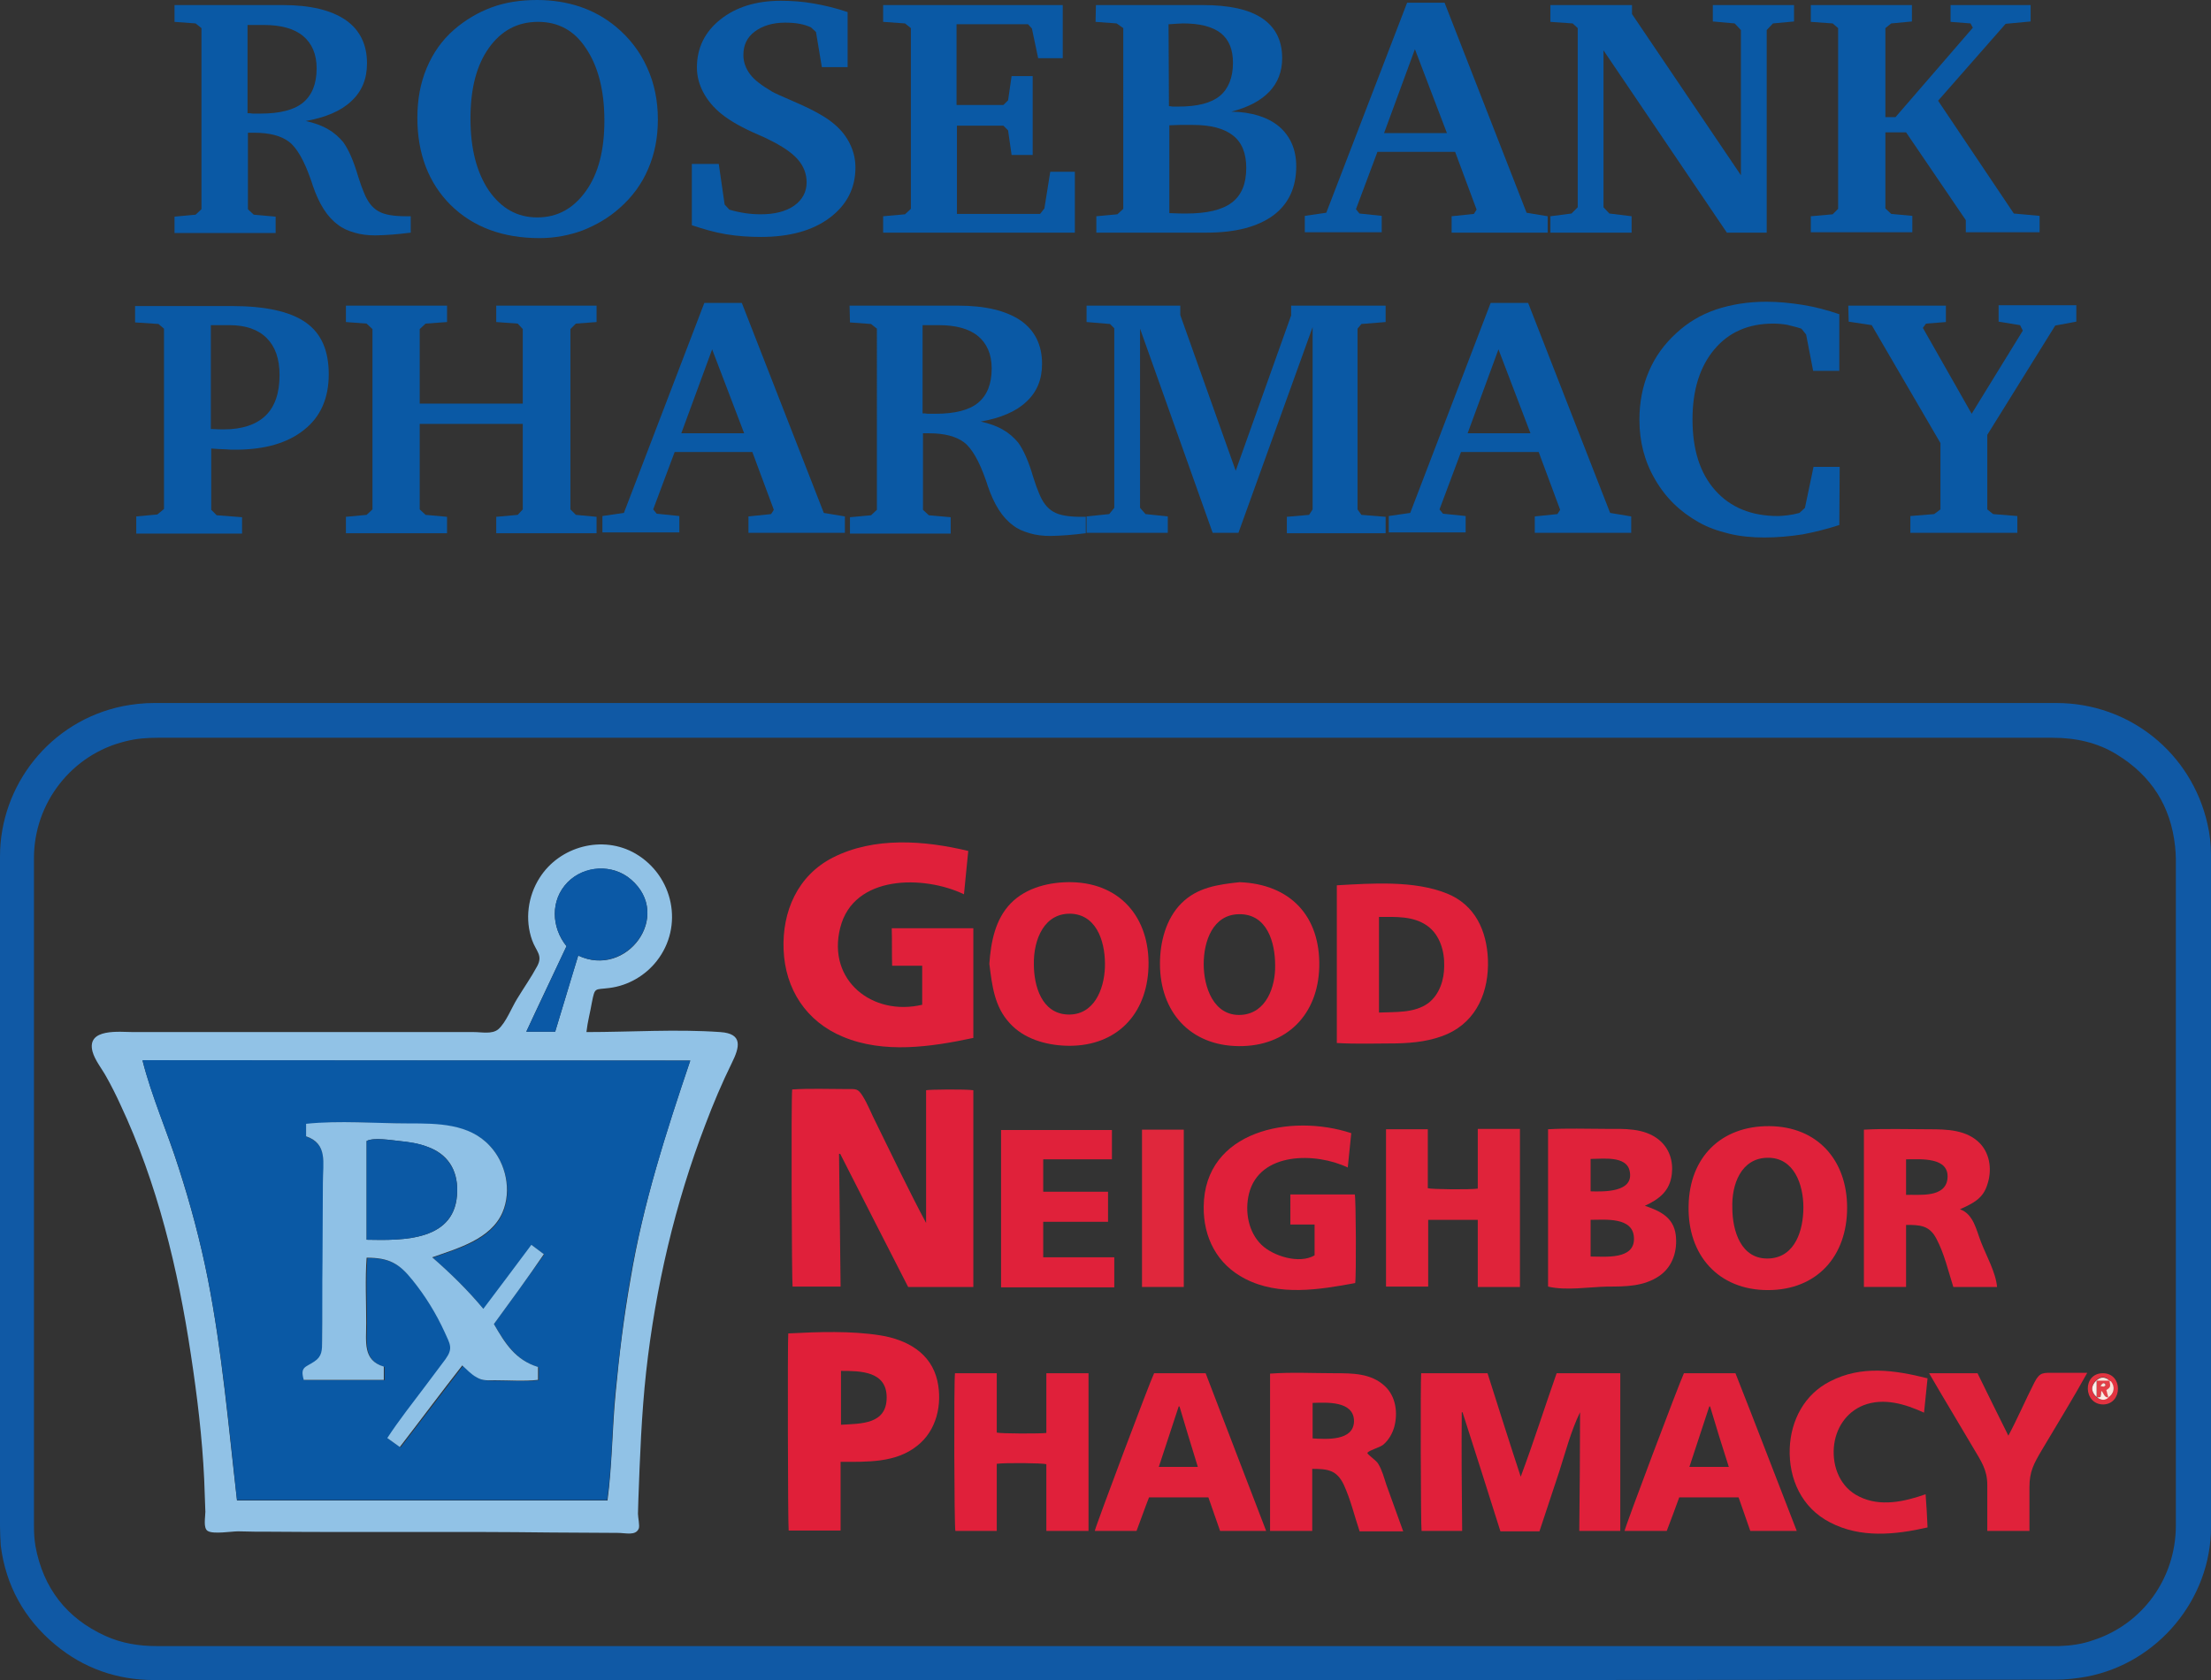
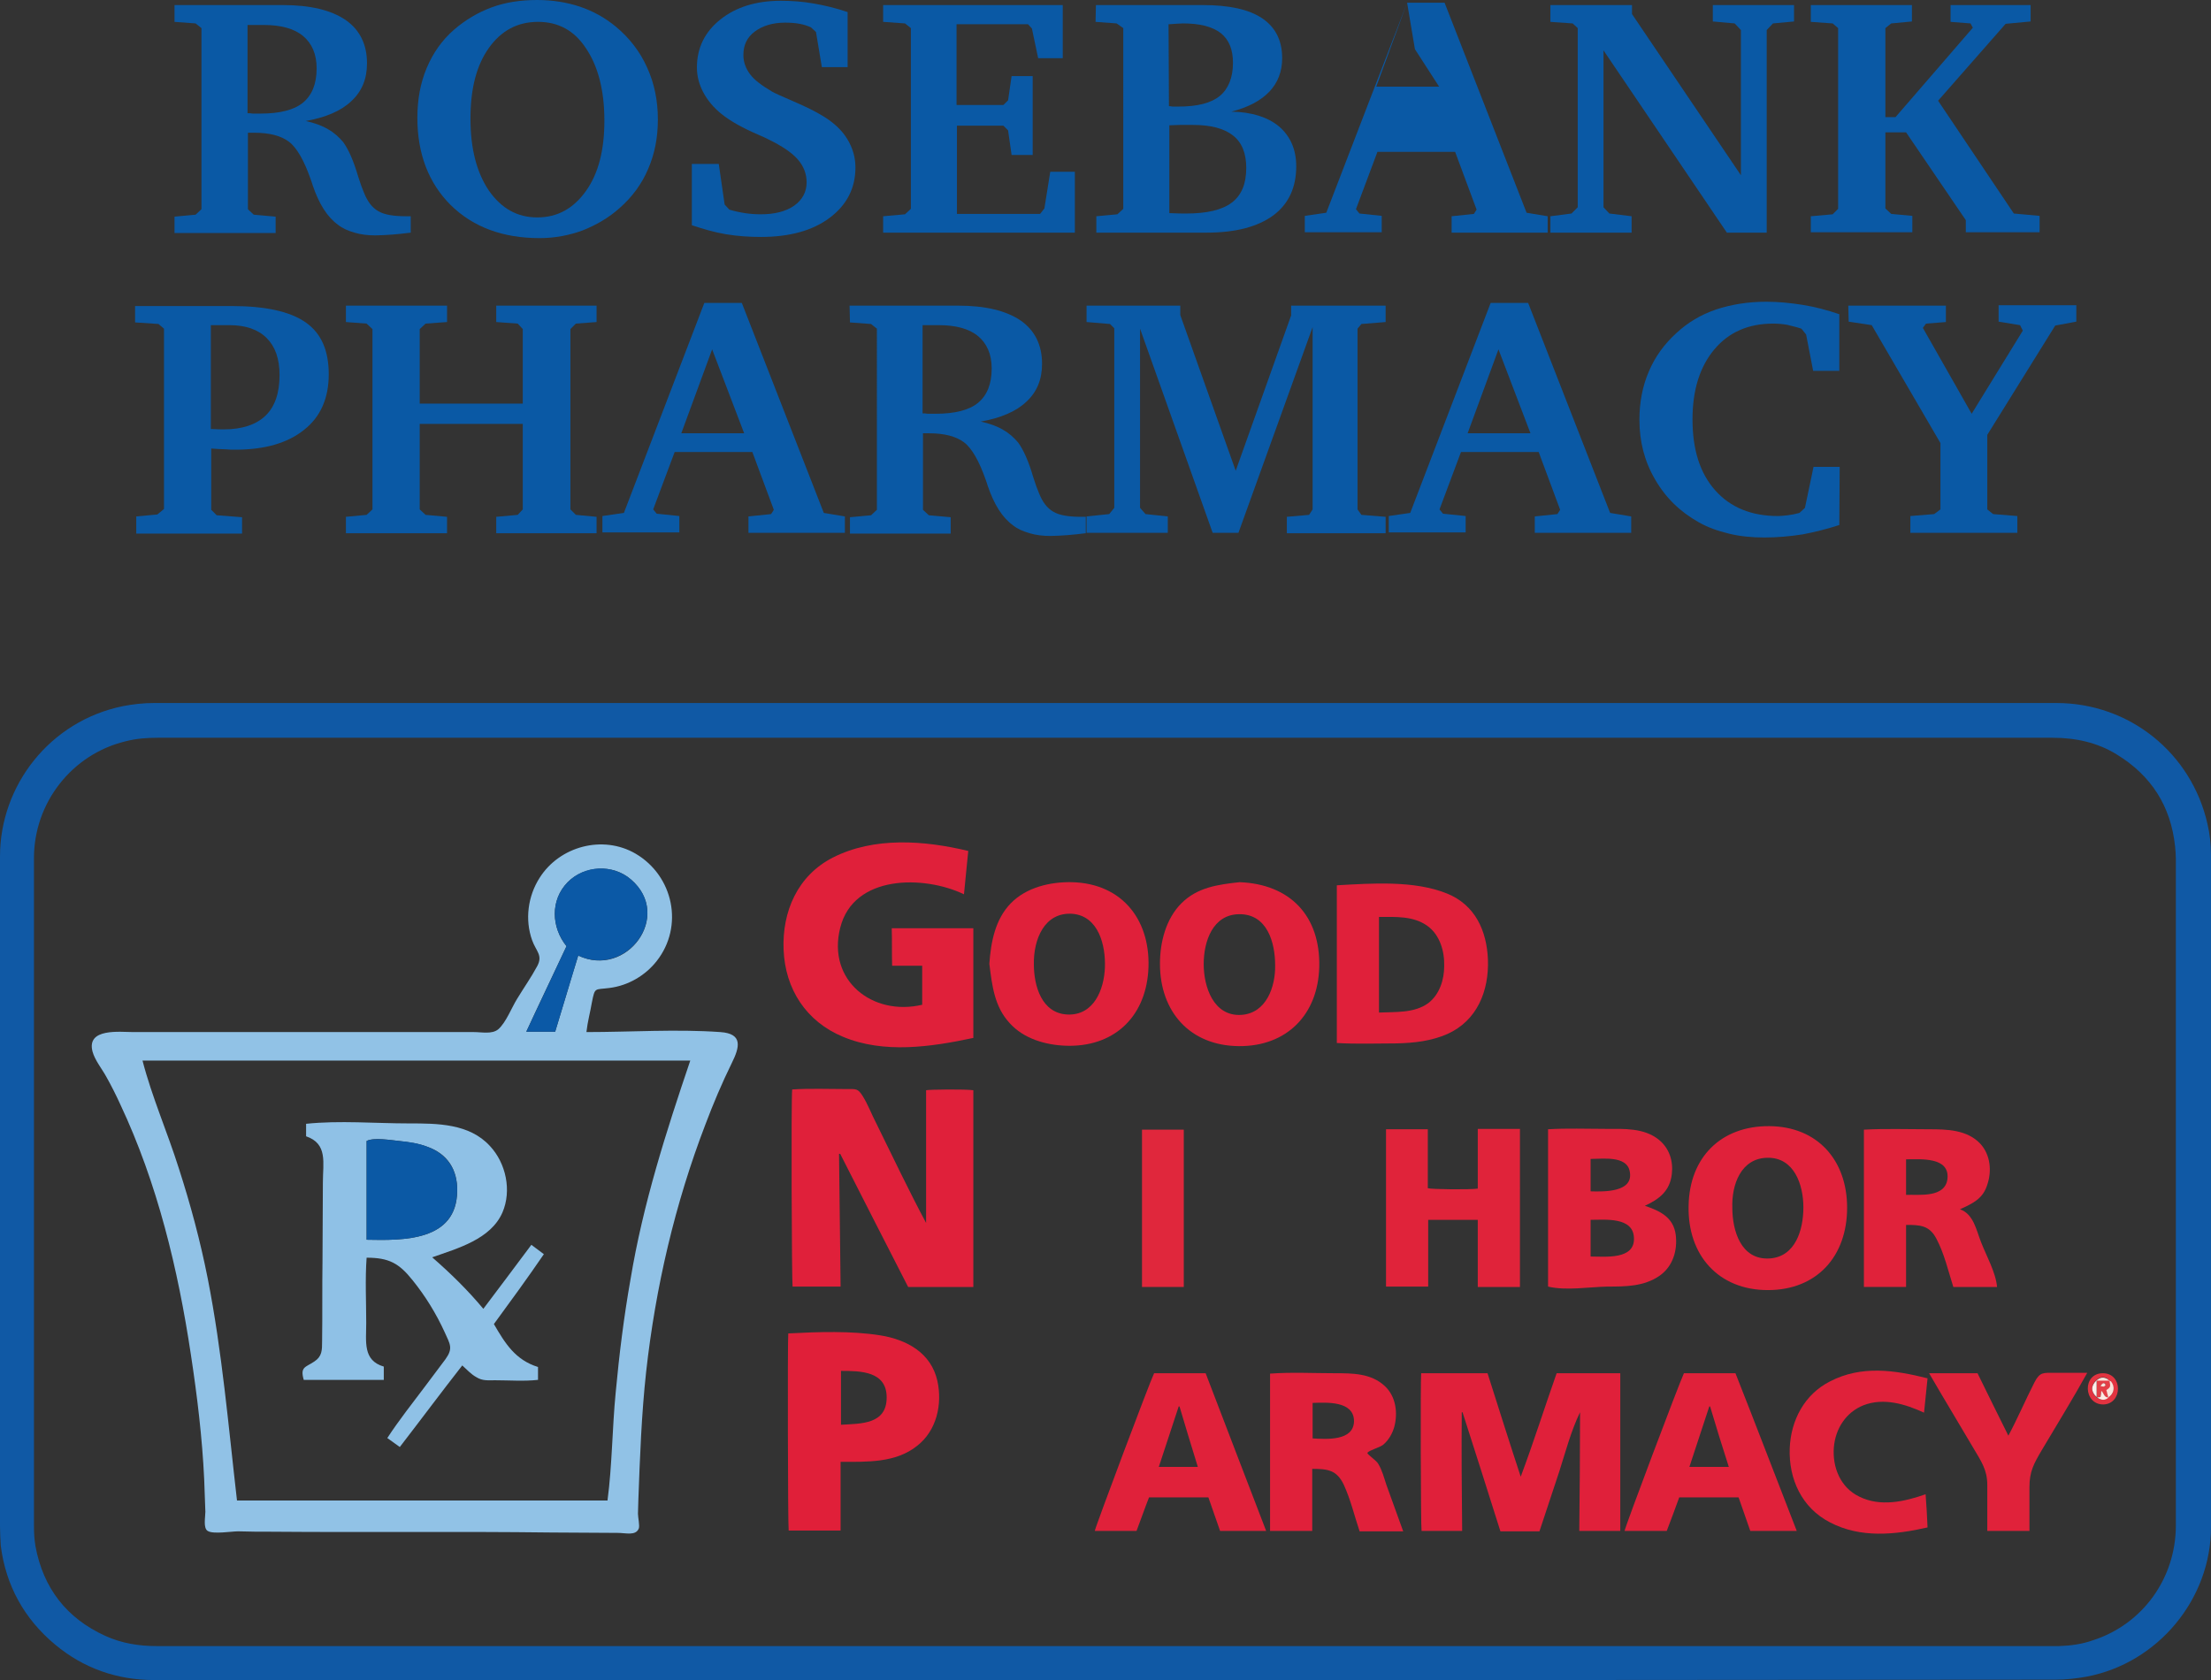
<svg xmlns="http://www.w3.org/2000/svg" version="1.1" id="Layer_14" x="0px" y="0px" viewBox="0 0 566.3 430.4" style="enable-background:new 0 0 566.3 430.4;" xml:space="preserve">
  <rect x="0" y="0" width="566.3" height="430.4" fill="#333333" stroke="none" />
  <style type="text/css">
	.st0{fill:#1059A5;}
	.st1{fill:#91C2E6;}
	.st2{fill:#E0203A;}
	.st3{fill:#E01F39;}
	.st4{fill:#E0223A;}
	.st5{fill:#E0213A;}
	.st6{fill:#E0233A;}
	.st7{fill:#E0273C;}
	.st8{fill:#E23340;}
	.st9{fill:#0A59A5;}
	.st10{fill:#0B59A6;}
	.st11{fill:#E33F46;}
	.st12{fill:#FAE2DA;}
	.st13{fill:#FDF0EB;}
	.st14{fill:#FCEBE4;}
	.st15{fill:#8FC1E6;}
	.st16{fill:#0B59A5;}
</style>
  <g>
    <path class="st0" d="M283.1,430.4c-81.2,0-162.4,0-243.6,0c-9.5,0-18.1-3-25.4-9.1c-7.9-6.6-12.6-15.1-13.9-25.3   C0.1,394.3,0,392.7,0,391c0-57.2,0-114.4,0-171.6c0-18.2,12.8-34.7,31.5-38.5c2.6-0.5,5.3-0.8,7.9-0.8c162.4,0,324.8,0,487.3,0   c18.7,0,34.6,12.8,38.7,31c0.6,2.6,0.9,5.2,0.9,7.9c0,57.4,0,114.8,0,172.2c0,18.5-13.6,34.8-31.7,38.3c-2.7,0.5-5.4,0.8-8.2,0.8   C445.3,430.4,364.2,430.4,283.1,430.4L283.1,430.4z M283.1,189c-80.9,0-161.8,0-242.7,0c-2.8,0-5.5,0.2-8.2,0.9   c-13.8,3.3-23.5,15.8-23.5,29.9c0,57.1,0,114.1,0,171.2c0,1.8,0.1,3.5,0.4,5.2c2,10.7,8,18.4,17.9,22.9c4.2,1.9,8.6,2.6,13.1,2.6   c161.9,0,323.7,0,485.6,0c0.6,0,1.1,0,1.7,0c3-0.1,5.9-0.5,8.7-1.5c12.7-4.1,21.2-15.9,21.2-29.4c0-56.9,0-113.9,0-170.8   c0-1.1-0.1-2.1-0.2-3.2c-1.1-10.3-6.1-18.1-14.9-23.5c-5-3.1-10.6-4.3-16.5-4.3C445,189,364.1,189,283.1,189L283.1,189z" />
    <path class="st1" d="M150.2,264.4c11.4,0,23-0.8,34.3,0c5.8,0.4,5,3.8,2.9,8c-2.5,5.1-4.7,10.3-6.7,15.6   c-7.8,20.3-12.8,41.8-15.2,63.4c-1.2,11-1.6,21.9-2,32.9c0,1.2-0.1,2.3-0.1,3.5c0,0.9,0.5,3.1,0.2,3.8c-0.8,1.9-3.3,1.1-5.4,1.1   c-5.7,0-11.4-0.1-17.1-0.1c-23.9-0.3-47.7,0-71.6-0.2c-2.8,0-5.7,0-8.5-0.1c-1.7,0-6.4,0.8-7.8-0.1c-1.2-0.7-0.6-3.6-0.6-4.9   c-0.1-2.8-0.2-5.6-0.3-8.3c-0.5-10.7-1.8-21.4-3.4-31.9c-3.3-22-8.6-44-18.1-64.2c-1.1-2.4-2.3-4.8-3.6-7.1c-1.1-2-2.9-4.2-3.5-6.4   c-1.6-6.1,7-5,10.5-5c11.9,0,23.8,0,35.6,0c11.5,0,23,0,34.4,0c5.7,0,11.5,0,17.2,0c2,0,4.6,0.6,6.2-0.7c2-1.7,3.5-5.7,4.9-7.9   c1.7-2.8,3.6-5.5,5.1-8.3c1.5-2.8-0.3-3.8-1.3-6.6c-1.9-5.3-1.1-11.3,1.9-16c5.1-8.1,16.2-11.1,24.6-6.2   c9.7,5.7,12.4,18.6,5.4,27.5c-2.9,3.7-7.3,6.3-12.1,6.9c-3.8,0.5-3.7-0.3-4.5,3.7C151.2,259.2,150.5,261.7,150.2,264.4L150.2,264.4   z M176.8,271.7H36.5c2.4,9.3,6.4,18.4,9.3,27.6c3,9.3,5.5,18.6,7.4,28.2c3.7,18.8,5.3,37.8,7.5,56.9h94.9   c1.2-9.1,1.2-18.5,2.1-27.7c0.9-9.7,2.1-19.4,3.8-29C164.7,308.4,170.6,290,176.8,271.7L176.8,271.7z M145.1,242.4   c-3.4,7.3-6.9,14.5-10.3,21.9h7.4c2-6.5,3.9-13.1,5.9-19.5c12.4,5.9,24.3-10.2,13.5-19.5c-4.6-4-11.9-3.6-16.2,0.7   C140.9,230.6,141.2,237.6,145.1,242.4L145.1,242.4z" />
    <path class="st2" d="M249.3,279.3v50.4h-16.7c-5.8-11.3-11.6-22.7-17.4-34.1c-0.1,0-0.2,0-0.3,0c0.1,11.3,0.3,22.6,0.4,34H203   c-0.2-0.9-0.4-47.7-0.1-50.5c4.6-0.3,9.4-0.1,14-0.1c2.3,0,2.8-0.2,4,1.7c1.4,2.2,2.3,4.7,3.5,7c4.2,8.5,8.3,17.2,12.8,25.6v-34   C237.9,279.1,247.5,279,249.3,279.3L249.3,279.3z" />
    <path class="st2" d="M236.2,257.4v-10h-7.7c-0.1-3.2,0-6.4-0.1-9.6h20.9v28.1c-10.8,2.3-22.9,4.1-33.4-0.3   c-9.4-3.9-14.8-12.2-15.2-22.3c-0.4-9.8,3.6-19,12.6-23.6c10.6-5.4,23.5-4.4,34.7-1.7c-0.4,3.7-0.7,7.3-1.1,11.1   c-10.2-4.9-28.3-5.1-31.7,8.6C211.8,251.2,223.5,260.4,236.2,257.4L236.2,257.4z" />
    <path class="st2" d="M374.5,392.2h-10.4c-0.2-0.9-0.3-38.7-0.1-40.4H381c2.8,8.8,5.6,17.7,8.5,26.5c3.3-8.8,6.1-17.7,9.2-26.5h16.3   v40.4h-10.5c0.1-10.2,0.2-20.3,0.2-30.4c-2.3,4.7-3.7,10.1-5.3,15.1c-1.7,5.1-3.4,10.3-5.1,15.4h-10c-3.2-10.1-6.4-20.3-9.7-30.5   c-0.1,0-0.2,0-0.2,0C374.3,371.8,374.4,382,374.5,392.2L374.5,392.2z" />
    <path class="st3" d="M215.3,374.5v17.6h-13.3c-0.2-0.9-0.3-49-0.1-50.5c7.6-0.4,16.1-0.7,23.6,0.5c6.8,1.1,13,4.5,14.6,11.7   c1.3,6-0.2,12.7-5.2,16.6C229.4,374.8,222.1,374.5,215.3,374.5z M215.4,365c5.2-0.3,11.7-0.1,11.7-7c0-6.7-6.6-6.8-11.7-6.8V365z" />
    <path class="st4" d="M396.5,329.6v-40.3c4.9-0.3,9.9-0.1,14.8-0.1c4.6,0,9.8-0.3,13.6,2.8c2.7,2.2,3.7,5.5,3.3,8.8   c-0.5,4.3-3.2,6.4-6.9,8.1c3.8,1.3,7.3,2.9,7.9,7.4c0.5,4-0.7,8.1-4.1,10.5c-4,2.8-8.8,2.8-13.4,2.8   C407,329.7,401.1,330.7,396.5,329.6L396.5,329.6z M407.4,321.9c3.7,0,11.4,0.9,11.1-4.8c-0.2-5.4-7.4-4.6-11.1-4.6V321.9   L407.4,321.9z M407.4,305.2c3.4,0.1,11.2,0.3,10-5.2c-0.8-4-7-3.1-10-3.1V305.2z" />
    <path class="st2" d="M342.4,267.2v-40.4c8.9-0.5,19.8-1.3,28.2,2.1c7.2,2.9,10.2,9.5,10.5,16.9c0.3,8.1-2.8,15.7-10.4,19.1   c-4.1,1.8-8.5,2.3-13,2.4C352.6,267.3,347.4,267.5,342.4,267.2L342.4,267.2z M353.2,259.4c4.2-0.2,9,0.2,12.6-2.4   c2.9-2.2,4.1-6,4.1-9.5c0.1-3.8-1.1-8-4.3-10.3c-3.6-2.6-8.2-2.3-12.4-2.3L353.2,259.4L353.2,259.4z" />
    <path class="st5" d="M473.1,309.4c0,12.4-7.7,21.1-20.3,21.1c-12.7,0-20.6-9-20.3-21.6c0.2-12.4,8.3-20.5,20.7-20.4   C465.5,288.6,473.1,297.2,473.1,309.4z M443.7,309.4c0,5.9,2.2,13.4,9.5,13c6.7-0.4,8.7-7.4,8.7-13.1c0-5.7-2.3-12.8-9.2-12.7   C445.9,296.7,443.5,303.5,443.7,309.4L443.7,309.4z" />
    <path class="st2" d="M317.5,226c12.9,0.5,20.7,8.6,20.4,21.7c-0.3,12.2-8.3,20.4-20.6,20.3c-12.5-0.1-20.2-8.8-20.2-21.1   c0-5.5,1.5-11.5,5.5-15.5C306.7,227.3,312,226.6,317.5,226z M326.6,247.3c0-5.8-2-13.1-9.1-13.1c-6.9,0-9.2,7-9.2,12.8   c0,5.8,2.5,13.4,9.6,13C324.4,259.6,326.7,252.7,326.6,247.3L326.6,247.3z" />
    <path class="st2" d="M253.4,246.9c0.4-5.6,1.5-11.4,5.5-15.5c4-4.1,10.1-5.5,15.6-5.4c13.2,0.3,20.5,10.1,19.6,22.9   c-0.9,12-9.1,19.4-21.1,19c-5.3-0.2-10.8-1.8-14.4-5.8C254.7,257.9,254.1,252.5,253.4,246.9L253.4,246.9z M264.8,247   c0,5.6,2,12.6,8.6,12.9c6.7,0.3,9.4-6.3,9.6-12.1c0.2-5.6-1.6-13.1-8.3-13.7C267.4,233.6,264.7,240.8,264.8,247L264.8,247z" />
-     <path class="st2" d="M347.1,328.7c-9.2,1.7-19.5,3.4-28.2-1.1c-7.2-3.7-10.7-10.6-10.6-18.5c0.2-19.5,22.4-23.9,37.8-18.8   c-0.3,2.9-0.6,5.7-0.9,8.8c-8.1-3.9-22.6-4.1-25.3,6.7c-1.1,4.5-0.2,9.8,3.2,13.1c3,2.9,9.7,5,13.6,2.7v-7.9h-6.2V306   c5.5,0,11,0,16.5,0C347.3,307,347.4,326.9,347.1,328.7L347.1,328.7z" />
    <path class="st4" d="M502,309.8c3.5,1.2,4.2,5.4,5.4,8.4c1.3,3.4,3.8,7.8,4.1,11.5h-11.2c-1.3-4.1-2.3-8.5-4.3-12.3   c-1.8-3.5-4.2-3.6-7.8-3.6v15.9h-10.8v-40.3c5.5-0.3,11.2-0.1,16.7-0.1c4.6,0,9.8,0.1,13.2,3.8c2.5,2.8,2.9,6.9,1.7,10.4   C507.9,307.1,505.3,308.3,502,309.8L502,309.8z M488.2,306.1c3.5-0.1,10,0.8,10.6-4.1c0.6-5.7-6.9-5-10.6-5V306.1L488.2,306.1z" />
    <path class="st2" d="M348.2,392.2c-1.3-3.9-2.3-8.1-4-11.8c-1.8-3.8-4.1-4.1-8.1-4.1v15.9h-10.8v-40.3c5.5-0.4,11.1-0.1,16.6-0.1   c4.5,0,9.3,0,12.8,3.3c2.8,2.6,3.4,6.8,2.4,10.5c-0.5,1.7-1.4,3.3-2.8,4.5c-1,0.8-3.4,1.3-4.1,2.1c0.2,0.6,2.3,1.9,2.8,2.8   c1,1.6,1.5,3.6,2.1,5.4c1.4,4,2.9,7.9,4.3,11.9H348.2z M336.2,359.4v9.1c3.6,0.2,10.5,0.7,10.6-4.4   C346.8,358.8,339.7,359.3,336.2,359.4L336.2,359.4z" />
    <path class="st6" d="M389.2,329.7h-10.7v-17.2h-12.7v17.1H355v-40.3h10.7v15.1c1,0.3,10.9,0.4,12.8,0.1v-15.3h10.8V329.7   L389.2,329.7z" />
-     <path class="st2" d="M255.3,375v17.2h-10.6c-0.3-0.9-0.4-38.2-0.1-40.4h10.7V367c1,0.3,11.3,0.3,12.7,0.1v-15.3c3.6,0,7.2,0,10.8,0   v40.4H268v-17.1C267,374.8,257.5,374.7,255.3,375L255.3,375z" />
    <path class="st5" d="M460.2,392.2h-11.9c-1-2.8-2-5.7-3-8.6h-15.2c-1,2.8-2.1,5.7-3.2,8.6h-10.8c0.1-1,13.9-37.6,15.2-40.4h13.2   C449.8,365.2,454.9,378.6,460.2,392.2L460.2,392.2z M438,360.3c-0.1,0-0.1,0-0.2,0c-1.7,5.1-3.4,10.3-5.1,15.5c3.4,0,6.7,0,10.1,0   C441.1,370.5,439.5,365.4,438,360.3z" />
    <path class="st5" d="M324.3,392.2h-11.8c-1-2.8-2-5.7-3-8.6h-15.2c-1.1,2.8-2.1,5.7-3.2,8.6h-10.7c0.1-0.9,14.1-38.2,15.2-40.4   h13.2C313.9,365.2,319.1,378.6,324.3,392.2L324.3,392.2z M306.8,375.8c-1.6-5.2-3.2-10.4-4.7-15.5c-0.1,0-0.1,0-0.2,0   c-1.7,5.1-3.4,10.3-5.1,15.5H306.8z" />
-     <path class="st5" d="M284.8,289.4v7.6h-17.6v8.3h16.6v7.7h-16.6v9.1h18.2v7.7h-29v-40.3H284.8z" />
    <path class="st5" d="M493.7,353.1c-0.3,3-0.6,5.8-0.9,8.8c-4.8-2.2-10.3-3.9-15.5-1.9c-4.5,1.8-7.2,6-7.6,10.8   c-0.4,5.1,1.7,10.3,6.5,12.6c5.4,2.7,11.6,1.3,17-0.6c0.2,2.8,0.4,5.6,0.5,8.5c-8.3,1.9-17.2,2.8-25-1.3   c-7.2-3.7-10.6-11.1-10.3-19c0.3-7.2,3.8-13.8,10.3-17.1C476.8,349.7,485.3,351,493.7,353.1L493.7,353.1z" />
    <path class="st4" d="M494.1,351.8h12.4c2.6,5.3,5.2,10.6,7.9,16c2.4-4.5,4.4-9.2,6.7-13.7c1.4-2.7,2.3-2.4,5.2-2.4   c2.8,0,5.6,0,8.3,0c-3.7,6.7-7.8,13.3-11.7,19.9c-2,3.4-3.1,5.4-3.1,9.4c0,3.7,0,7.4,0,11.2H509c0-3.9,0-7.8,0-11.8   c0-3.9-1.6-6.1-3.6-9.5C501.7,364.6,497.8,358.2,494.1,351.8L494.1,351.8z" />
    <path class="st7" d="M303.2,289.4v40.3h-10.7v-40.3L303.2,289.4L303.2,289.4z" />
    <path class="st8" d="M538.6,351.8c5.2,0,5.1,7.9,0.1,8C533.6,359.8,533.3,351.8,538.6,351.8z M540,353.6L540,353.6   c0-0.1-0.1-0.3-0.2-0.4c-1-0.6-1.9-0.5-2.9,0.4l0,0c-1.4,1.3-1.4,2.9,0,4.3c0,0,0.1,0.1,0.1,0.1c1,0.7,2,0.8,3,0l0,0   c1.5-1,1.7-2.7,0.6-4.1c-0.1-0.1-0.3-0.1-0.4-0.1l0,0C540.4,353.6,540.3,353.6,540,353.6L540,353.6z" />
-     <path class="st9" d="M176.8,271.7c-6.2,18.4-12.1,36.7-15.4,55.9c-1.7,9.6-2.8,19.3-3.8,29c-0.9,9.2-0.8,18.6-2.1,27.7H60.7   c-2.1-19-3.8-38.1-7.5-56.9c-1.9-9.5-4.4-18.9-7.4-28.2c-2.9-9.2-7-18.2-9.3-27.6L176.8,271.7L176.8,271.7z M126.5,339.2   c4.4-6,8.6-11.9,12.9-17.8c-1.1-0.9-2.2-1.6-3.2-2.4c-4.2,5.5-8.2,10.9-12.3,16.4c-4.1-4.9-8.3-9-13.1-13.2c6.5-2.3,15-4.5,18-11.5   c2.4-5.6,0.8-12.6-3.2-17c-5.4-5.8-13.5-5.7-20.8-5.8c-8.6-0.1-17.7-0.8-26.3,0.1v3.2c5.5,1.9,4.3,6.8,4.3,11.8   c-0.1,6.7-0.1,13.5-0.1,20.2c0,6.8,0,13.7-0.1,20.5c0,2.3,0,3.9-2,5.2c-2.2,1.4-3.7,1.2-2.7,4.7h20.6v-3.4   c-5.5-1.6-4.5-6.3-4.5-11.2c0-5.5-0.3-11.2,0.1-16.7c5.7,0,8.2,1.4,11.8,5.8c3.3,4.1,5.9,8.5,8.2,13.3c1.4,3.1,2.2,4.1,0.2,6.9   c-1.6,2.3-3.4,4.5-5.1,6.8c-3.3,4.4-6.8,8.8-9.8,13.4c1.1,0.8,2.1,1.5,3.2,2.3c5.4-7,10.6-13.9,16-20.9c1.1,0.9,2.3,2.2,3.6,3   c1.6,0.9,3,0.8,4.8,0.8c3.6,0,7.4,0.3,11-0.1v-3.3C132.1,348.5,129.5,344.2,126.5,339.2L126.5,339.2z" />
    <path class="st10" d="M145.1,242.4c-3.9-4.9-4.2-11.8,0.3-16.4c4.3-4.4,11.5-4.7,16.2-0.7c10.8,9.2-1.1,25.3-13.5,19.5   c-2,6.5-3.9,13-5.9,19.5h-7.4C138.2,257,141.7,249.7,145.1,242.4L145.1,242.4z" />
    <path class="st11" d="M537.1,358c0,0-0.1-0.1-0.1-0.1c0-1.4,0-2.9,0-4.3l0,0c1,0,2.1,0,3.1,0l0,0c0.1,0.1,0.2,0.2,0.3,0.3   c0,0,0,0,0,0c0.3,1.4,0.3,1.5-0.8,2.3c0.2,0.6,0.3,1.3,0.5,1.9c0,0,0,0,0,0c-1.2,0.1-1.2-1.1-1.9-1.7c0,0.5-0.1,1.1-0.2,1.6   C537.6,357.9,537.3,358,537.1,358L537.1,358z M538,355.1c0.6,0.1,1,0.2,1.3-0.3C539,353.8,538.3,354.7,538,355.1z" />
    <path class="st12" d="M540,358c-0.2-0.6-0.3-1.2-0.5-1.9c1.1-0.7,1.1-0.9,0.8-2.3c0.1,0,0.3,0,0.4,0.1   C541.8,355.3,541.5,357,540,358z" />
    <path class="st13" d="M537,353.6c0,1.4,0,2.9,0,4.3C535.5,356.5,535.5,355,537,353.6z" />
    <path class="st14" d="M537.1,358c0.3,0,0.6-0.1,0.9-0.1c0.1-0.5,0.2-1.1,0.2-1.6c0.7,0.6,0.7,1.8,1.9,1.7   C539.1,358.9,538.1,358.7,537.1,358L537.1,358z" />
    <path class="st12" d="M540,353.7c-1,0-2.1,0-3.1,0c1-0.9,1.9-1,2.9-0.4C540,353.3,540,353.5,540,353.7z" />
    <path class="st12" d="M540.3,353.9c-0.1-0.1-0.2-0.2-0.3-0.3C540.3,353.6,540.4,353.6,540.3,353.9z" />
    <path class="st15" d="M126.5,339.2c2.9,5,5.5,9.2,11.3,11v3.3c-3.6,0.4-7.4,0.1-11,0.1c-1.8,0-3.2,0.2-4.8-0.8   c-1.3-0.7-2.5-2-3.6-3c-5.4,6.9-10.6,13.9-16,20.9c-1.1-0.8-2.1-1.5-3.2-2.3c3-4.6,6.5-9,9.8-13.4c1.7-2.3,3.4-4.5,5.1-6.8   c2-2.8,1.2-3.8-0.2-6.9c-2.2-4.8-4.9-9.2-8.2-13.3c-3.5-4.4-6.1-5.8-11.8-5.8c-0.4,5.5-0.1,11.2-0.1,16.7c0,4.9-0.9,9.6,4.5,11.2   v3.4H77.8c-1-3.4,0.5-3.2,2.7-4.7c2-1.3,2-2.9,2-5.2c0.1-6.8,0-13.7,0.1-20.5c0-6.7,0.1-13.5,0.1-20.2c0-5,1.3-9.9-4.3-11.8v-3.2   c8.6-0.9,17.7-0.1,26.3-0.1c7.3,0,15.5,0,20.8,5.8c4.1,4.4,5.6,11.4,3.2,17c-3,6.9-11.5,9.2-18,11.5c4.8,4.2,9,8.3,13.1,13.2   c4.1-5.4,8.1-10.8,12.3-16.4c1.1,0.8,2.1,1.6,3.2,2.4C135.2,327.3,130.9,333.2,126.5,339.2z M93.9,317.6   c9.4,0.2,23.1,0.4,23.2-12.5c0.1-5.5-2.5-9.5-7.6-11.3c-2.3-0.9-4.8-1.2-7.3-1.5c-2-0.2-6.5-1-8.3,0L93.9,317.6L93.9,317.6z" />
    <path class="st12" d="M538,355.1c0.2-0.4,0.9-1.3,1.3-0.3C539,355.4,538.6,355.2,538,355.1z" />
    <path class="st16" d="M93.9,317.6v-25.3c1.8-0.9,6.4-0.2,8.3,0c2.5,0.2,5,0.6,7.3,1.5c5.1,1.9,7.7,5.9,7.6,11.3   C116.9,318,103.3,317.8,93.9,317.6L93.9,317.6z" />
  </g>
  <path class="st9" d="M44.7,1.3h27.8c7,0,12.3,1.3,16,3.8c3.6,2.5,5.5,6.2,5.5,11.1c0,4-1.3,7.2-4,9.7c-2.6,2.5-6.6,4.2-11.7,5.1  c2.3,0.5,4.2,1.2,5.7,2.1c1.6,0.9,2.8,2,3.9,3.3c1.3,1.8,2.6,4.6,3.8,8.7c0.6,1.9,1.1,3.3,1.5,4.2c0.9,2.3,2.1,3.9,3.7,4.8  c1.5,0.9,3.9,1.3,7.1,1.3h1.2v4.2c-1.7,0.2-3.3,0.4-4.8,0.5c-1.5,0.1-3,0.2-4.3,0.2c-1.9,0-3.6-0.2-5.3-0.7s-3.1-1.1-4.2-2  c-2.8-2-4.9-5.4-6.5-10.1c-0.2-0.7-0.4-1.2-0.5-1.5c-1.7-4.9-3.6-8.2-5.6-9.7c-2-1.5-4.9-2.3-8.9-2.3h-1.6v19.6l1.5,1.4l5.6,0.5v4.2  H44.7v-4.2l5.4-0.5l1.5-1.4V7.2L50.1,6l-5.4-0.4V1.3z M63.4,6.3l0,22.7c0.4,0,0.8,0,1.3,0.1c0.5,0,1.1,0,2,0c4.9,0,8.6-0.9,10.9-2.8  c2.3-1.9,3.5-4.8,3.5-8.8c0-3.6-1.2-6.4-3.5-8.3s-5.7-2.8-10-2.8H63.4z" />
  <path class="st9" d="M106.9,30.2c0-4.8,0.8-9,2.4-12.8c1.6-3.8,3.9-7.1,7-9.8c2.9-2.5,6.1-4.4,9.6-5.7c3.5-1.3,7.4-1.9,11.7-1.9  c3.9,0,7.6,0.6,10.9,1.7c3.3,1.1,6.4,2.8,9.2,5.1c3.5,2.9,6.2,6.4,8,10.4c1.9,4.1,2.8,8.6,2.8,13.4c0,4.6-0.8,8.8-2.5,12.7  c-1.6,3.8-4.1,7.2-7.3,10c-2.8,2.5-5.9,4.3-9.4,5.7c-3.5,1.3-7.2,2-11.1,2c-9.4,0-17-2.8-22.8-8.5C109.8,46.9,106.9,39.4,106.9,30.2  L106.9,30.2z M137.8,5.6c-5.2,0-9.4,2.2-12.6,6.7c-3.2,4.5-4.7,10.5-4.7,18.1c0,7.7,1.6,13.8,4.7,18.4c3.2,4.6,7.3,6.9,12.4,6.9  c5.2,0,9.3-2.3,12.5-6.8c3.2-4.5,4.7-10.5,4.7-18c0-7.7-1.6-13.9-4.7-18.5C147.1,7.8,143,5.6,137.8,5.6z" />
  <path class="st9" d="M177.2,57.7V42h6.9l1.5,10.4l1.2,1.3c1.3,0.4,2.7,0.7,4,0.9c1.3,0.2,2.7,0.3,4,0.3c3.6,0,6.4-0.7,8.6-2.2  c2.1-1.5,3.2-3.5,3.2-6c0-2.2-0.8-4.2-2.3-5.9c-1.5-1.7-4-3.4-7.5-5.1c-0.6-0.3-1.4-0.7-2.6-1.2c-4.2-1.8-7.3-3.6-9.4-5.3  c-2-1.6-3.6-3.5-4.7-5.6c-1.1-2.1-1.6-4.2-1.6-6.3c0-5,2-9.1,6-12.3c4-3.2,9.2-4.8,15.5-4.8c2.8,0,5.6,0.2,8.4,0.7  c2.9,0.5,5.8,1.2,8.7,2.2v14.1h-6.6l-1.5-9L207.7,7c-0.9-0.4-1.8-0.7-2.9-0.9c-1.1-0.2-2.3-0.3-3.7-0.3c-3.2,0-5.8,0.8-7.8,2.3  c-2,1.5-2.9,3.5-2.9,6c0,1.8,0.6,3.4,1.7,4.9c1.1,1.5,3,2.9,5.7,4.5c0.7,0.4,2.5,1.2,5.5,2.5c3,1.3,5.5,2.5,7.6,3.8  c2.6,1.6,4.7,3.5,6.1,5.8c1.4,2.3,2.1,4.7,2.1,7.3c0,5.3-2.2,9.6-6.6,12.9c-4.4,3.3-10.3,4.9-17.6,4.9c-3,0-6-0.2-9-0.7  S179.9,58.6,177.2,57.7L177.2,57.7z" />
  <path class="st9" d="M226.2,59.6v-4.2l5.6-0.5l1.5-1.4V7.2L231.8,6l-5.6-0.4V1.3h46v13.6h-6.3l-1.6-7.6l-1-1.1h-18.3v20.7H257  l1.2-1.2l0.9-6.2h5.4v20.2h-5.4l-0.9-6.3l-1.2-1.2h-11.9v22.6h21.3l1.1-1.4L269,44h6.3v15.6H226.2L226.2,59.6z" />
  <path class="st9" d="M280.7,1.3h27.4c6.7,0,11.8,1.1,15.2,3.4c3.4,2.3,5.1,5.7,5.1,10.2c0,3.4-1.1,6.3-3.3,8.6  c-2.2,2.3-5.4,4-9.7,5.1c5.2,0.1,9.3,1.4,12.2,3.8c2.9,2.5,4.4,5.9,4.4,10.2c0,5.5-2,9.7-5.9,12.6c-4,2.9-9.6,4.4-17.1,4.4h-28.2  v-4.2l5.4-0.5l1.5-1.4V7.2L286,6l-5.4-0.4L280.7,1.3L280.7,1.3z M299.4,27.2c0.2,0,0.5,0,0.9,0.1c0.4,0,0.9,0,1.6,0  c4.8,0,8.3-0.9,10.5-2.7s3.4-4.7,3.4-8.5c0-3.4-1-5.9-3.1-7.6C310.5,6.8,307.3,6,303,6c-0.7,0-1.8,0.1-3.4,0.2h-0.3L299.4,27.2z   M299.4,54.6c0.1,0,0.2,0,0.3,0c1.8,0.1,3.2,0.1,4.1,0.1c5.3,0,9.2-0.9,11.7-2.8s3.7-4.8,3.7-8.9c0-3.7-1.1-6.5-3.4-8.3  c-2.3-1.8-5.7-2.7-10.3-2.7c-1.3,0-2.5,0-3.3,0c-0.9,0-1.8,0.1-2.7,0.1V54.6z" />
-   <path class="st9" d="M360.4,0.7h9.6l21,53.8l5.4,0.9v4.2h-24.6v-4.2l5.7-0.6l0.7-1.1l-5.5-14.8h-19.9l-5.5,14.7l0.9,1.1l5.7,0.6v4.2  h-19.7v-4.2l5.5-0.8L360.4,0.7L360.4,0.7z M362.4,12.6l-7.9,21.5h16.1L362.4,12.6z" />
+   <path class="st9" d="M360.4,0.7h9.6l21,53.8l5.4,0.9v4.2h-24.6v-4.2l5.7-0.6l0.7-1.1l-5.5-14.8h-19.9l-5.5,14.7l0.9,1.1l5.7,0.6v4.2  h-19.7v-4.2l5.5-0.8L360.4,0.7L360.4,0.7z l-7.9,21.5h16.1L362.4,12.6z" />
  <path class="st9" d="M397.1,59.6v-4.2l5.4-0.7l1.6-1.6V7.2L402.8,6l-5.7-0.4V1.3H418v2.3l27.9,41.3V7.7l-1.6-1.7l-5.6-0.5V1.3h20.8  v4.2l-5.4,0.5l-1.6,1.7v51.9h-10.2l-31.6-46.7v40.2l1.5,1.6l5.7,0.7v4.2H397.1z" />
  <path class="st9" d="M463.8,59.6v-4.2l5.6-0.5l1.4-1.4V7.2L469.4,6l-5.6-0.4V1.3h25.9v4.2L484.4,6l-1.5,1.2V30h2.6l19.8-22.9  L504.7,6l-5.1-0.4V1.3h20.5v4.2l-6.4,0.6l-17.3,19.7l19.4,28.9l6.6,0.6v4.2h-18.9v-3.1l-15.3-22.5h-5.3v19.5l1.5,1.4l5.4,0.5v4.2  H463.8L463.8,59.6z" />
  <path class="st9" d="M34.9,136.5v-4.2l5.4-0.5l1.7-1.4V84.2l-1.4-1.2l-6-0.4v-4.2h24.7c8.7,0,15,1.4,19,4.2c4,2.8,5.9,7.2,5.9,13.3  c0,6.1-2.1,10.9-6.3,14.2c-4.2,3.4-10.1,5.1-17.6,5.1c-0.7,0-1.6,0-2.6-0.1c-1,0-2.2-0.1-3.6-0.2v15.7l1.4,1.4l6.5,0.5v4.2H34.9z   M54,109.9c0.1,0,0.2,0,0.3,0c1.4,0.1,2.4,0.1,3,0.1c4.7,0,8.3-1.2,10.7-3.5c2.4-2.3,3.6-5.8,3.6-10.4c0-4.2-1.1-7.3-3.3-9.5  c-2.2-2.2-5.4-3.3-9.5-3.3H54C54,83.3,54,109.9,54,109.9z" />
  <path class="st9" d="M88.6,78.3h25.9v4.2l-5.5,0.4l-1.5,1.4v19.1h26.4V84.3l-1.3-1.4l-5.5-0.4v-4.2h25.7v4.2l-5.3,0.4l-1.4,1.4v46.2  l1.4,1.4l5.3,0.5v4.2h-25.7v-4.2l5.5-0.5l1.3-1.4v-21.9h-26.4v21.9l1.5,1.4l5.5,0.5v4.2H88.6v-4.2l5.3-0.5l1.5-1.4V84.3l-1.5-1.4  l-5.3-0.4C88.6,82.5,88.6,78.3,88.6,78.3z" />
  <path class="st9" d="M180.4,77.6h9.6l21,53.8l5.4,0.9v4.2h-24.7v-4.2l5.8-0.6l0.7-1.1l-5.5-14.8h-19.9l-5.5,14.7l0.9,1.1l5.8,0.6  v4.2h-19.7v-4.2l5.5-0.8L180.4,77.6L180.4,77.6z M182.4,89.5l-7.9,21.5h16.1L182.4,89.5z" />
  <path class="st9" d="M217.6,78.3h27.8c7,0,12.3,1.3,16,3.8c3.6,2.5,5.5,6.2,5.5,11.1c0,4-1.3,7.2-4,9.7c-2.6,2.5-6.6,4.2-11.7,5.1  c2.3,0.5,4.2,1.2,5.7,2.1c1.6,0.9,2.8,2,3.9,3.3c1.3,1.8,2.6,4.6,3.8,8.7c0.6,1.9,1.1,3.3,1.5,4.2c0.9,2.3,2.1,3.9,3.7,4.8  c1.5,0.9,3.9,1.3,7.1,1.3h1.2v4.2c-1.7,0.2-3.3,0.4-4.8,0.5c-1.5,0.1-3,0.2-4.3,0.2c-1.9,0-3.6-0.2-5.3-0.7s-3.1-1.1-4.2-2  c-2.8-2-4.9-5.4-6.5-10.1c-0.2-0.7-0.4-1.2-0.5-1.5c-1.7-4.9-3.6-8.2-5.6-9.7c-2-1.5-5-2.3-8.9-2.3h-1.6v19.6l1.5,1.4l5.6,0.5v4.2  h-25.8v-4.2l5.4-0.5l1.5-1.4V84.2l-1.5-1.2l-5.4-0.4L217.6,78.3L217.6,78.3z M236.3,83.2l0,22.7c0.4,0,0.8,0,1.3,0.1  c0.5,0,1.1,0,2,0c4.9,0,8.6-0.9,10.9-2.8c2.3-1.9,3.5-4.8,3.5-8.8c0-3.6-1.2-6.4-3.5-8.3s-5.7-2.8-10-2.8H236.3z" />
  <path class="st9" d="M278.3,136.5v-4.2l5.8-0.6l1.3-1.6v-46l-1.1-1.1l-6-0.5v-4.2h24v2.4l14.2,39.9l14.2-39.8v-2.5h24.2v4.2  l-6.2,0.5l-1,1.2v46.3l1,1.4l6.2,0.5v4.2h-25.3v-4.2l5.7-0.5l0.9-1.4V83.8l-19,52.7h-6.6L292,84.2v45.9l1.4,1.6l5.7,0.6v4.2H278.3  L278.3,136.5z" />
  <path class="st9" d="M381.8,77.6h9.6l21,53.8l5.4,0.9v4.2h-24.7v-4.2l5.8-0.6l0.7-1.1l-5.5-14.8h-19.9l-5.5,14.7l0.9,1.1l5.8,0.6  v4.2h-19.7v-4.2l5.5-0.8L381.8,77.6L381.8,77.6z M383.8,89.5l-7.9,21.5H392L383.8,89.5z" />
  <path class="st9" d="M471.1,134.5c-3.1,1-6.2,1.8-9.4,2.4c-3.2,0.5-6.5,0.8-9.8,0.8c-3.2,0-6.3-0.3-9.1-1c-2.9-0.7-5.4-1.6-7.7-2.9  c-4.8-2.7-8.5-6.3-11.2-11c-2.7-4.6-4-9.7-4-15.3c0-4.4,0.8-8.6,2.4-12.3c1.6-3.8,4-7.1,7.1-9.9c2.9-2.7,6.3-4.7,10.1-6  c3.9-1.3,8.2-2,12.9-2c3.1,0,6.1,0.3,9.3,0.8c3.1,0.5,6.2,1.3,9.4,2.4v14.5h-6.7l-1.8-9.3l-1.2-1.5c-1.2-0.4-2.5-0.7-3.7-1  c-1.2-0.2-2.4-0.3-3.5-0.3c-6.4,0-11.4,2.2-15.1,6.6c-3.7,4.4-5.6,10.4-5.6,17.9c0,7.8,1.9,13.8,5.8,18.2c3.9,4.4,9.3,6.6,16.1,6.6  c0.7,0,1.6-0.1,2.5-0.2c0.9-0.1,1.9-0.3,3-0.6l1.4-1.3l2.2-10.5h6.7L471.1,134.5L471.1,134.5z" />
  <path class="st9" d="M473.4,78.3h25v4.2l-5.1,0.4l-0.8,1.1L505,106l13.1-21.3l-0.7-1.4l-5.5-0.9v-4.2h19.9v4.2l-5.4,1l-17.4,28v19.1  l1.5,1.2l6.2,0.5v4.3h-27.4v-4.3l6.1-0.5l1.6-1.2v-17l-17.6-30.2l-5.9-0.9L473.4,78.3L473.4,78.3z" />
</svg>